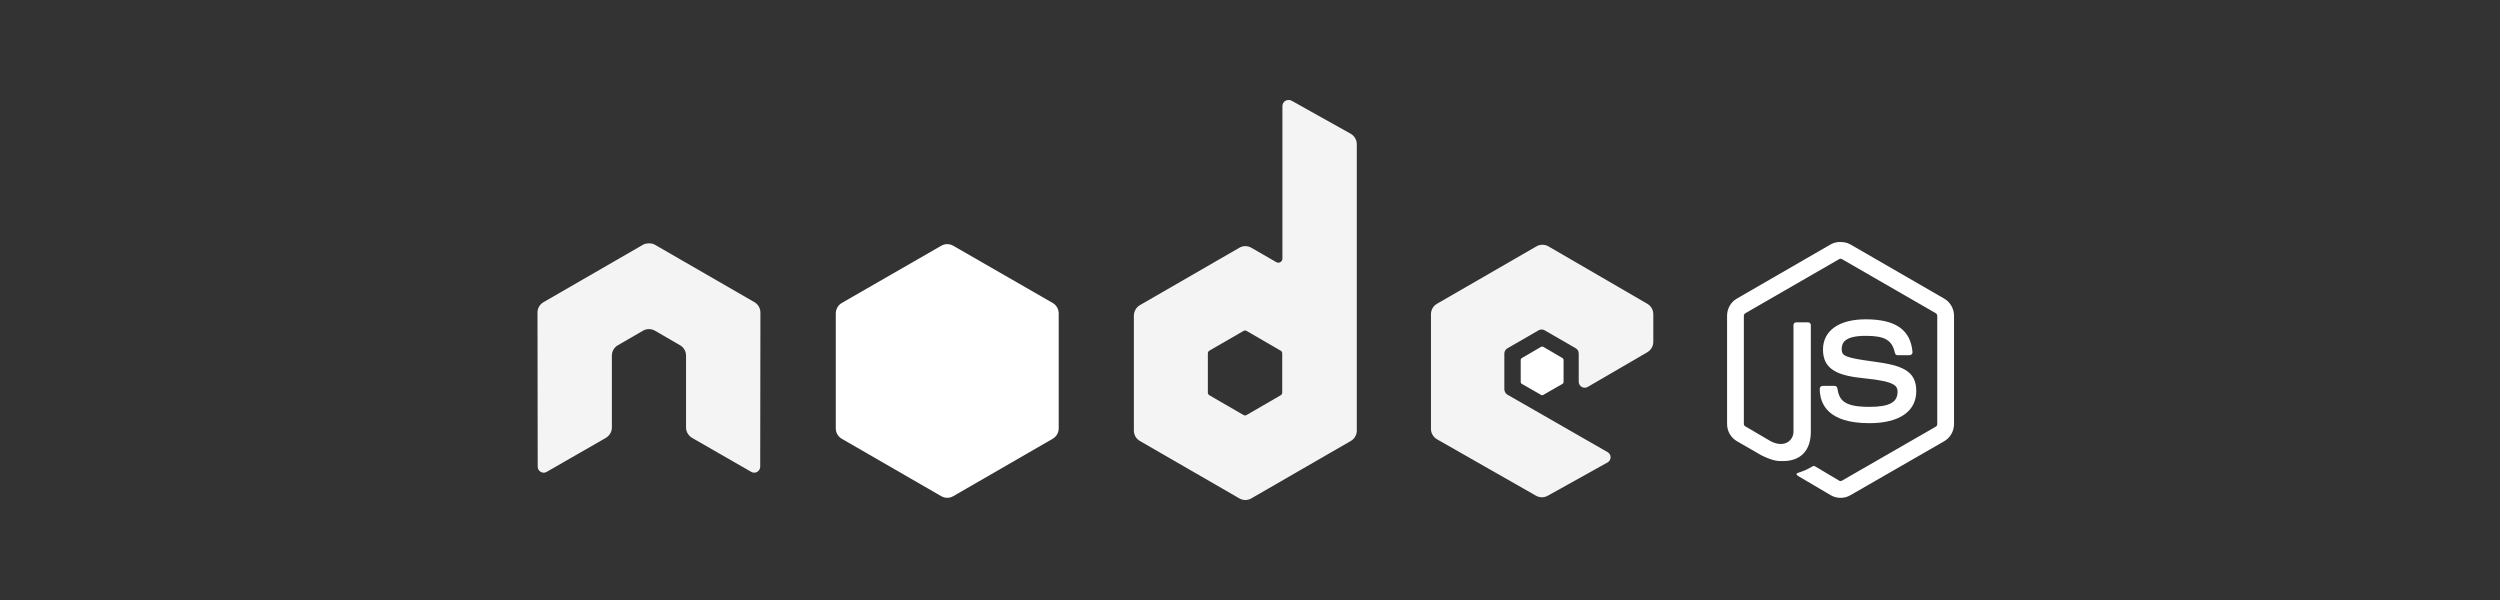
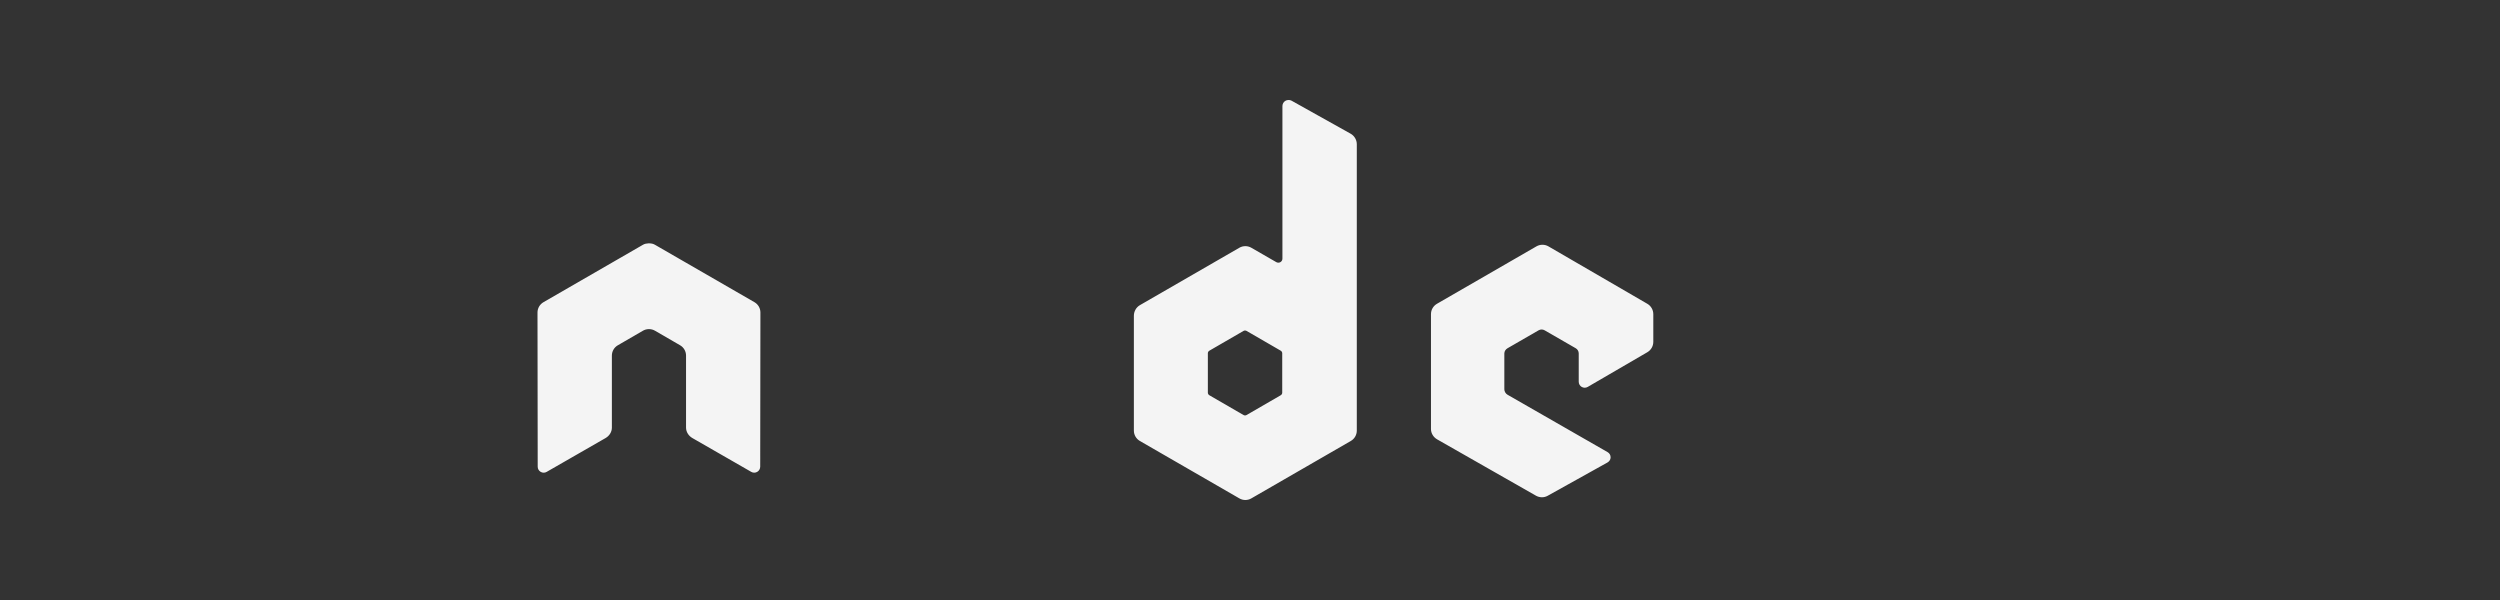
<svg xmlns="http://www.w3.org/2000/svg" width="200" height="48" viewBox="0 0 200 48" fill="none">
  <rect x="0" y="0" width="200" height="48" fill="#333333" stroke="none" />
-   <path d="M147.242 19.356C146.966 19.356 146.698 19.413 146.461 19.548L138.948 23.887C138.462 24.166 138.166 24.696 138.166 25.258V33.92C138.166 34.483 138.462 35.011 138.948 35.292L140.91 36.423C141.863 36.893 142.215 36.885 142.649 36.885C144.06 36.885 144.866 36.029 144.866 34.54V25.995C144.866 25.874 144.761 25.787 144.642 25.787H143.701C143.581 25.787 143.478 25.876 143.478 25.995V34.544C143.478 35.204 142.791 35.868 141.676 35.31L139.636 34.114C139.564 34.075 139.508 34.003 139.508 33.923V25.261C139.508 25.179 139.563 25.095 139.636 25.053L147.133 20.73C147.203 20.69 147.287 20.69 147.356 20.73L154.854 25.053C154.925 25.096 154.981 25.176 154.981 25.261V33.923C154.981 34.005 154.94 34.09 154.87 34.13L147.357 38.453C147.29 38.492 147.201 38.492 147.133 38.453L145.203 37.305C145.146 37.271 145.067 37.274 145.012 37.305C144.479 37.607 144.379 37.642 143.879 37.815C143.756 37.858 143.569 37.925 143.943 38.134L146.464 39.62C146.704 39.758 146.971 39.827 147.245 39.827C147.524 39.827 147.787 39.761 148.027 39.62L155.54 35.297C156.026 35.014 156.322 34.487 156.322 33.925V25.263C156.322 24.7 156.026 24.172 155.54 23.891L148.027 19.552C147.792 19.418 147.522 19.361 147.245 19.361L147.242 19.356ZM149.252 25.546C147.113 25.546 145.839 26.456 145.839 27.97C145.839 29.611 147.103 30.064 149.157 30.267C151.613 30.508 151.805 30.869 151.805 31.352C151.805 32.191 151.136 32.548 149.556 32.548C147.57 32.548 147.134 32.053 146.988 31.063C146.97 30.957 146.889 30.872 146.78 30.872H145.805C145.746 30.873 145.69 30.897 145.648 30.938C145.607 30.98 145.583 31.036 145.581 31.095C145.581 32.359 146.269 33.854 149.553 33.854C151.931 33.854 153.302 32.923 153.302 31.286C153.302 29.668 152.194 29.23 149.888 28.925C147.561 28.615 147.336 28.466 147.336 27.92C147.336 27.47 147.525 26.867 149.25 26.867C150.792 26.867 151.362 27.2 151.595 28.239C151.616 28.337 151.702 28.416 151.803 28.416H152.778C152.838 28.416 152.896 28.38 152.938 28.337C152.979 28.291 153.007 28.239 153.002 28.177C152.851 26.387 151.657 25.545 149.253 25.545L149.252 25.546Z" fill="white" />
  <path d="M103.073 8C102.989 8 102.906 8.022 102.834 8.064C102.761 8.107 102.701 8.167 102.659 8.24C102.617 8.313 102.595 8.395 102.594 8.479V20.682C102.594 20.802 102.539 20.909 102.435 20.969C102.384 20.999 102.326 21.014 102.267 21.014C102.208 21.014 102.151 20.999 102.1 20.969L100.106 19.82C99.96 19.736 99.795 19.692 99.627 19.692C99.459 19.692 99.294 19.736 99.149 19.82L91.189 24.414C90.892 24.586 90.71 24.916 90.71 25.26V34.448C90.71 34.616 90.754 34.781 90.838 34.927C90.922 35.072 91.043 35.193 91.189 35.277L99.149 39.871C99.294 39.956 99.459 40 99.627 40C99.795 40 99.96 39.956 100.106 39.871L108.066 35.277C108.211 35.193 108.332 35.072 108.416 34.927C108.5 34.781 108.544 34.616 108.544 34.448V11.541C108.544 11.193 108.354 10.866 108.05 10.696L103.312 8.048C103.238 8.007 103.155 7.999 103.073 8ZM51.869 19.469C51.717 19.476 51.574 19.502 51.438 19.581L43.478 24.175C43.333 24.259 43.212 24.38 43.127 24.525C43.044 24.671 42.999 24.836 43 25.004L43.016 37.335C43.016 37.507 43.105 37.666 43.256 37.75C43.404 37.838 43.587 37.838 43.734 37.75L48.456 35.038C48.755 34.861 48.95 34.551 48.95 34.209V28.45C48.95 28.106 49.131 27.792 49.429 27.621L51.439 26.456C51.584 26.372 51.749 26.328 51.917 26.329C52.085 26.328 52.251 26.372 52.396 26.456L54.405 27.62C54.703 27.791 54.883 28.106 54.883 28.449V34.208C54.883 34.551 55.083 34.862 55.378 35.037L60.099 37.749C60.248 37.837 60.431 37.837 60.578 37.749C60.724 37.665 60.817 37.506 60.817 37.334L60.833 25.004C60.834 24.836 60.79 24.67 60.706 24.524C60.622 24.379 60.501 24.258 60.355 24.174L52.395 19.581C52.261 19.502 52.117 19.475 51.965 19.469H51.869L51.869 19.469ZM123.395 19.581C123.227 19.581 123.062 19.625 122.916 19.709L114.956 24.303C114.659 24.475 114.478 24.789 114.478 25.132V34.32C114.478 34.665 114.672 34.978 114.972 35.149L122.868 39.65C123.159 39.816 123.515 39.829 123.809 39.665L128.594 37.001C128.746 36.917 128.849 36.76 128.849 36.587C128.85 36.414 128.76 36.258 128.61 36.172L120.602 31.578C120.452 31.492 120.347 31.319 120.347 31.147V28.274C120.347 28.103 120.454 27.945 120.602 27.86L123.09 26.424C123.239 26.338 123.42 26.338 123.569 26.424L126.059 27.86C126.132 27.901 126.192 27.962 126.234 28.035C126.276 28.108 126.298 28.19 126.298 28.274V30.539C126.298 30.623 126.32 30.706 126.362 30.779C126.404 30.852 126.464 30.912 126.537 30.954C126.686 31.04 126.867 31.04 127.016 30.954L131.785 28.179C132.081 28.007 132.264 27.692 132.264 27.35V25.133C132.264 24.965 132.22 24.799 132.136 24.654C132.052 24.508 131.931 24.387 131.786 24.303L123.874 19.709C123.728 19.625 123.563 19.581 123.395 19.581L123.395 19.581ZM99.595 26.441C99.64 26.44 99.684 26.451 99.723 26.472L102.451 28.051C102.525 28.094 102.578 28.173 102.578 28.259V31.417C102.578 31.503 102.525 31.582 102.451 31.624L99.723 33.203C99.649 33.246 99.558 33.246 99.484 33.203L96.756 31.624C96.682 31.582 96.628 31.502 96.628 31.417V28.258C96.628 28.173 96.682 28.094 96.756 28.051L99.484 26.472C99.521 26.451 99.554 26.441 99.595 26.441Z" fill="#F4F4F4" />
-   <path d="M75.78 19.532C75.612 19.532 75.447 19.576 75.301 19.66L67.341 24.238C67.044 24.41 66.863 24.74 66.863 25.084V34.272C66.863 34.44 66.907 34.605 66.991 34.751C67.075 34.896 67.196 35.017 67.341 35.101L75.301 39.695C75.447 39.779 75.612 39.824 75.78 39.824C75.948 39.824 76.113 39.779 76.258 39.695L84.218 35.101C84.364 35.017 84.485 34.896 84.569 34.75C84.653 34.605 84.697 34.44 84.697 34.271V25.083C84.697 24.74 84.516 24.409 84.218 24.238L76.258 19.66C76.113 19.576 75.947 19.532 75.779 19.532L75.78 19.532ZM123.379 27.732C123.348 27.732 123.312 27.732 123.284 27.747L121.752 28.641C121.724 28.657 121.7 28.68 121.683 28.707C121.666 28.735 121.657 28.767 121.657 28.8V30.555C121.657 30.621 121.695 30.681 121.752 30.714L123.284 31.592C123.31 31.608 123.34 31.617 123.371 31.617C123.402 31.617 123.432 31.608 123.459 31.592L124.99 30.714C125.047 30.682 125.086 30.621 125.086 30.555V28.8C125.086 28.734 125.047 28.674 124.99 28.64L123.459 27.747C123.43 27.73 123.411 27.731 123.379 27.731L123.379 27.732Z" fill="white" />
</svg>